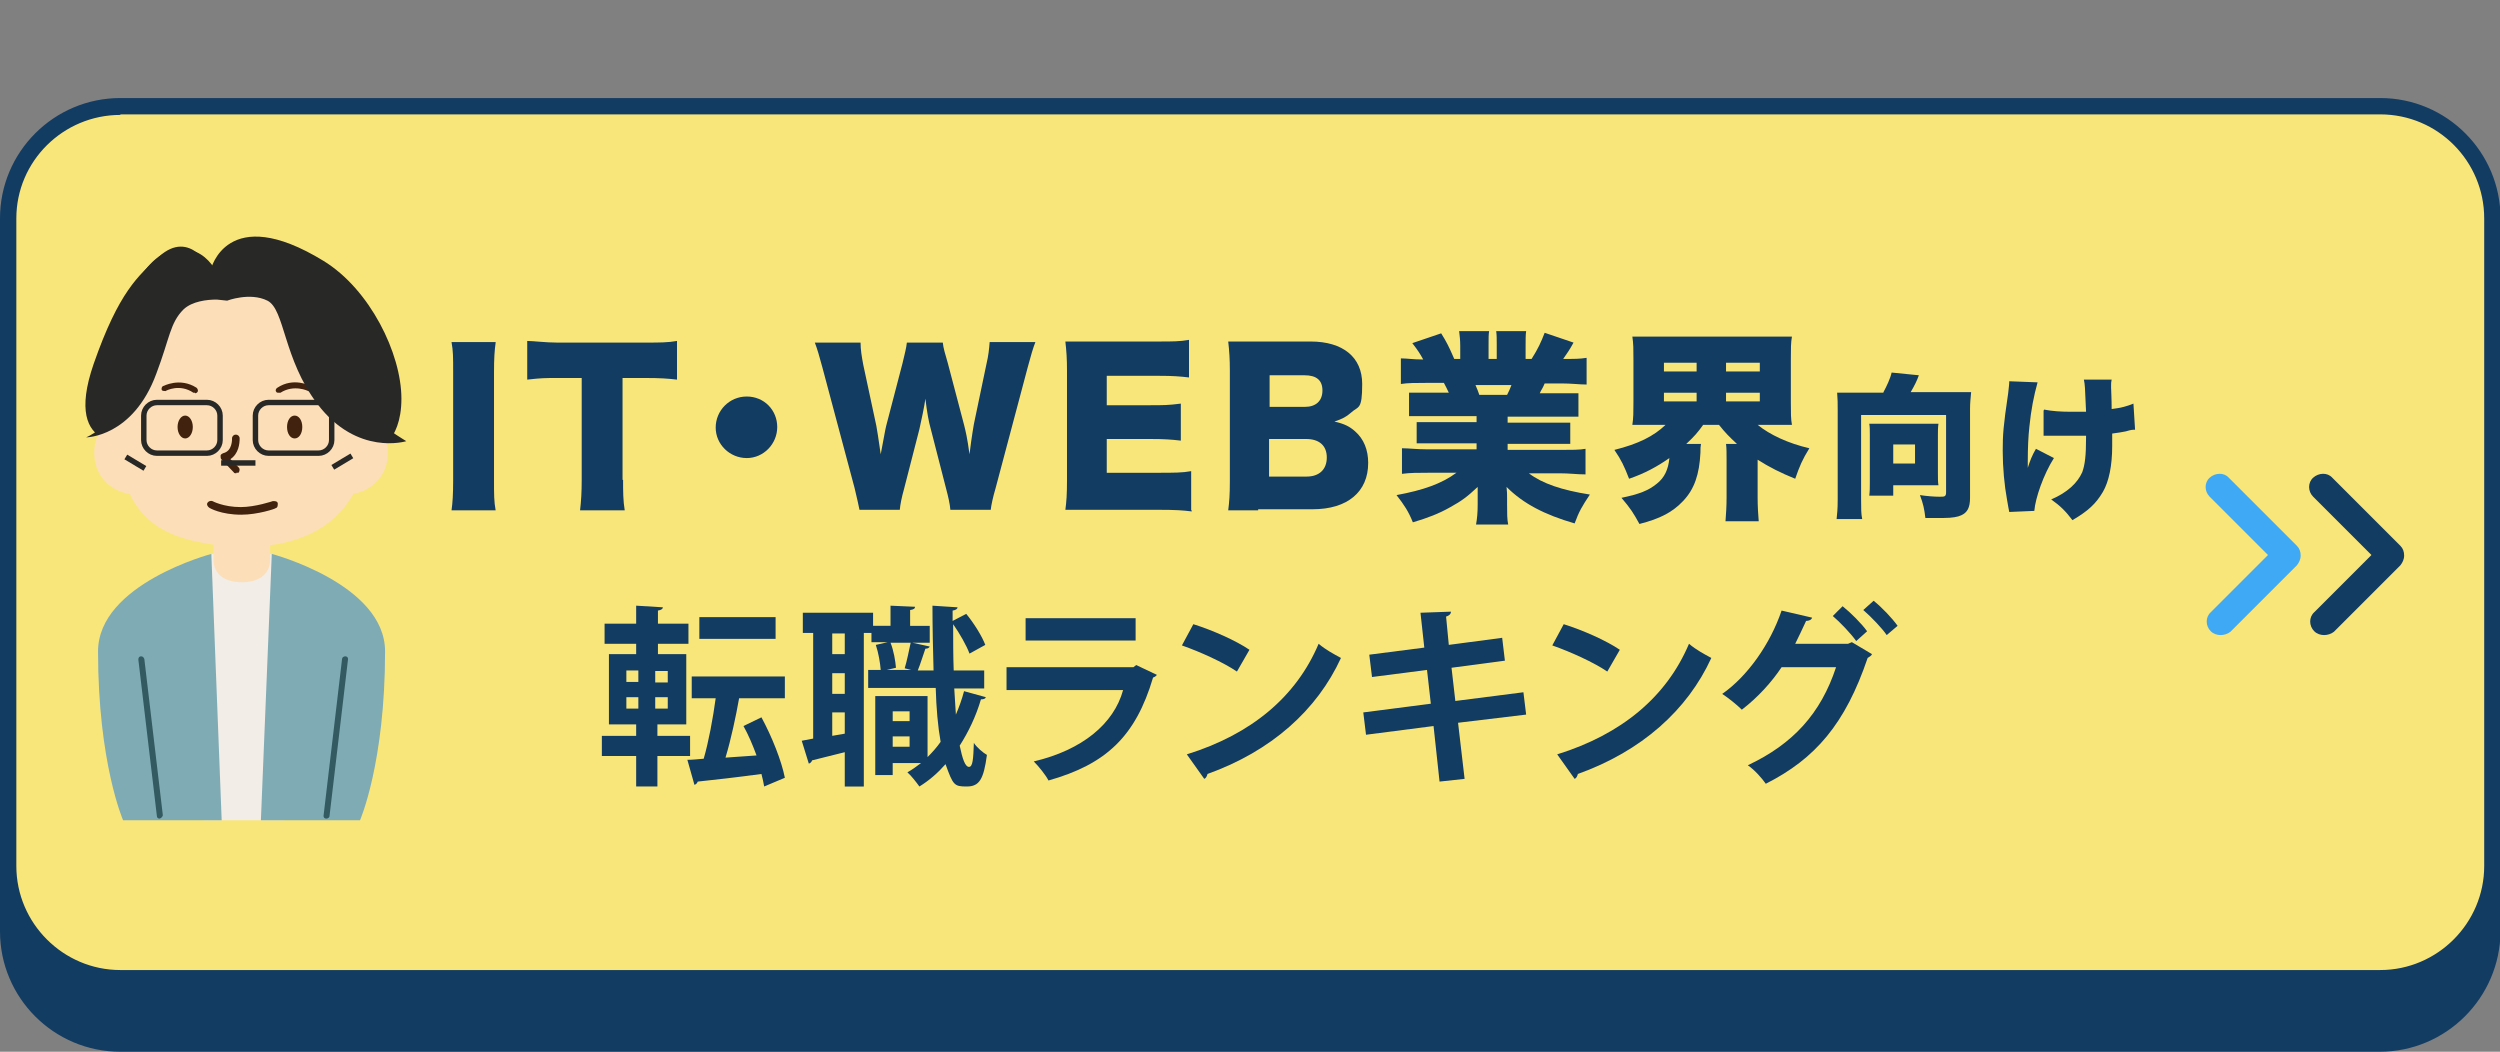
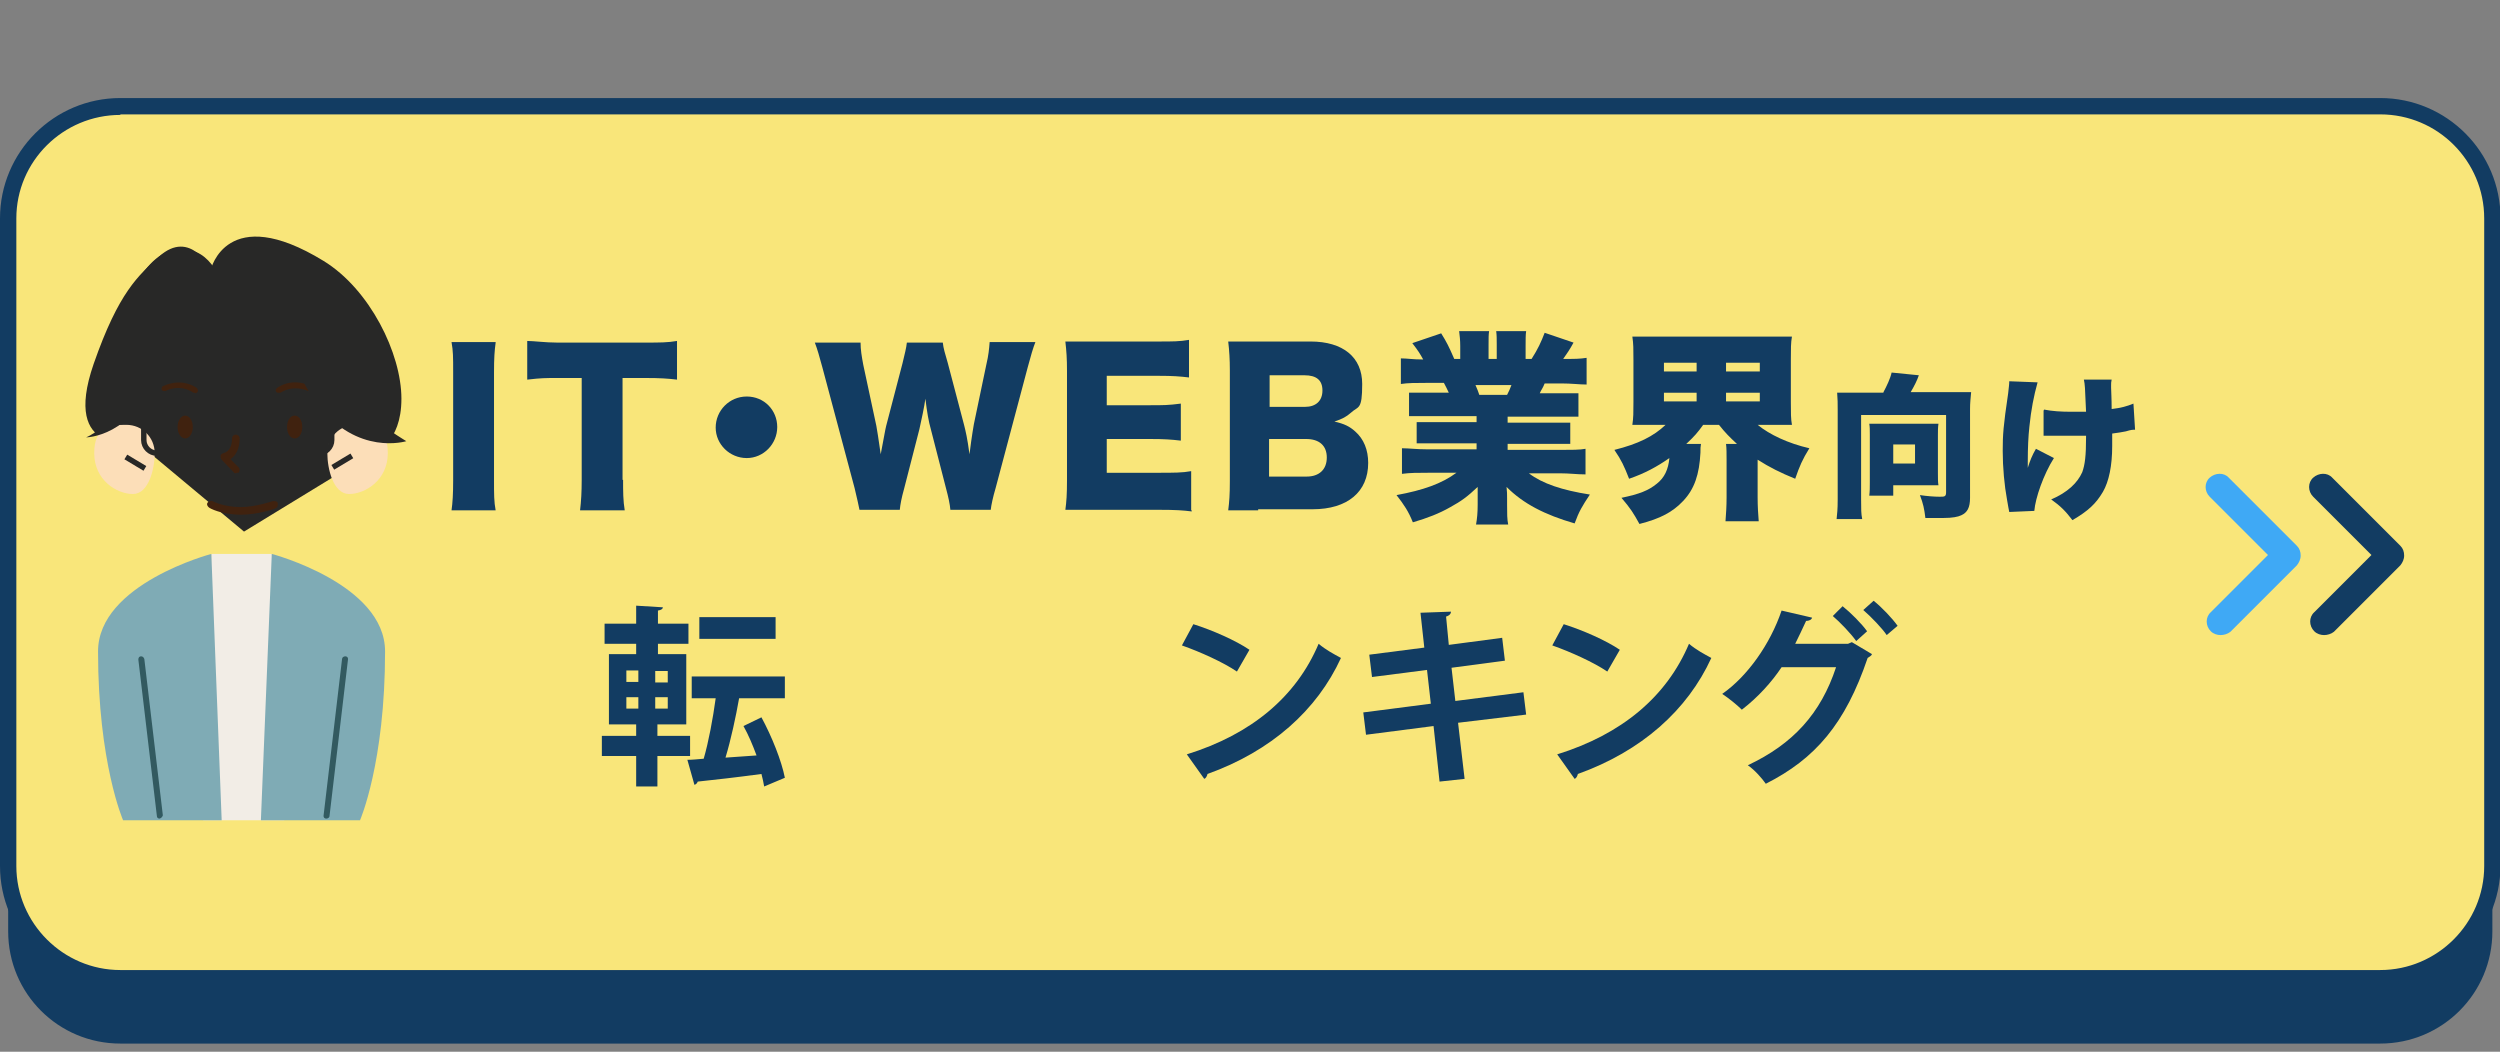
<svg xmlns="http://www.w3.org/2000/svg" id="Layer_2" version="1.1" viewBox="0 0 459 193.1">
  <rect x="0" y="0" width="459" height="193.1" fill="#808080" stroke="none" />
  <defs>
    <style> .st0 { fill: #325a60; } .st1 { fill: none; stroke: #282827; stroke-miterlimit: 10; } .st2 { fill: #282827; } .st3 { fill: #7fabb5; } .st4 { fill: #f9e67a; } .st5 { fill: #fcdeb8; } .st6 { fill: #3fa9f5; } .st7 { fill: #40220f; } .st8 { fill: #f2ede6; } .st9 { fill: #123c62; } </style>
  </defs>
  <g>
    <g>
      <path class="st9" d="M22.1,31.6h414.9c11.4,0,20.6,9.2,20.6,20.6v118.8c0,11.4-9.2,20.6-20.6,20.6H22.1c-11.4,0-20.6-9.2-20.6-20.6V52.1c0-11.3,9.2-20.5,20.6-20.5Z" />
-       <path class="st9" d="M436.9,193.1H22.1c-12.2,0-22.1-9.9-22.1-22.1V52.1c0-12.2,9.9-22.1,22.1-22.1h414.9c12.2,0,22.1,9.9,22.1,22.1v118.9c-.1,12.2-10,22.1-22.2,22.1h0ZM22.1,33.1c-10.5,0-19.1,8.5-19.1,19v118.9c0,10.5,8.6,19.1,19.1,19.1h414.9c10.5,0,19.1-8.6,19.1-19.1V52.1c0-10.5-8.5-19.1-19.1-19.1H22.1Z" />
    </g>
    <g>
      <path class="st4" d="M22.1,19.6h414.9c11.4,0,20.6,9.2,20.6,20.6v118.8c0,11.4-9.2,20.6-20.6,20.6H22.1c-11.4,0-20.6-9.2-20.6-20.6V40.1c0-11.3,9.2-20.5,20.6-20.5Z" />
      <path class="st9" d="M436.9,181.1H22.1c-12.2,0-22.1-9.9-22.1-22.1V40.1c0-12.2,9.9-22.1,22.1-22.1h414.9c12.2,0,22.1,9.9,22.1,22.1v118.9c-.1,12.2-10,22.1-22.2,22.1h0ZM22.1,21.1c-10.5,0-19.1,8.5-19.1,19v118.9c0,10.5,8.6,19.1,19.1,19.1h414.9c10.5,0,19.1-8.6,19.1-19.1V40.1c0-10.5-8.5-19.1-19.1-19.1H22.1Z" />
    </g>
    <g>
      <g>
        <path class="st9" d="M126.7,138.8h-6v5.6h-3.9v-5.6h-6.3v-3.7h6.3v-2.1h-5v-12.9h5v-1.9h-5.8v-3.7h5.8v-3.3l4.9.3c0,.3-.3.5-.9.6v2.4h5.6v3.7h-5.6v1.9h5.2v12.9h-5.3v2.1h6v3.7h0ZM115,123.1v2.1h2.2v-2.1h-2.2ZM115,128v2.1h2.2v-2.1h-2.2ZM122.6,125.3v-2.1h-2.3v2.1h2.3ZM122.6,130.1v-2.1h-2.3v2.1h2.3ZM139.8,131.7c1.9,3.5,3.7,8,4.3,11.1l-3.8,1.6c-.1-.7-.3-1.5-.5-2.3-4.4.6-8.8,1.1-11.7,1.4-.1.3-.3.5-.6.6l-1.3-4.6c.9,0,1.9-.1,3-.2.9-3.1,1.7-7.4,2.2-11.1h-4.4v-4h17.1v4h-8.4c-.6,3.4-1.5,7.6-2.5,10.9l5.7-.4c-.7-1.9-1.5-3.8-2.4-5.4l3.3-1.6h0ZM142.4,113.3v4h-14v-4h14Z" />
-         <path class="st9" d="M175.2,126.4c.1,1.7.2,3.3.3,4.8.6-1.4,1.1-2.8,1.5-4.3l4,1.1c-.1.3-.4.4-.9.4-.9,3.1-2.3,6-3.9,8.5.5,2.4,1,3.9,1.7,3.9s.8-1.4.9-4.4c.6.9,1.7,1.8,2.4,2.2-.6,4.5-1.4,5.8-3.7,5.8s-2.5-.2-3.9-4.1c-1.4,1.6-3,3-4.8,4.1-.5-.7-1.5-2-2.2-2.6.9-.5,1.7-1.1,2.5-1.7h-5.2v2.2h-3.2v-14.5h9.6v11.2c.9-.9,1.7-1.8,2.4-2.8-.5-2.8-.8-6.2-.9-9.9h-12.4v-3.3h2.3c-.1-1.3-.4-3.1-.9-4.6l2.2-.5h-3v-1.7h-1.4v28.2h-3.5v-6.3c-2.3.6-4.5,1.1-6,1.5-.1.3-.3.5-.6.6l-1.3-4.2,2.1-.4v-19.4h-1.9v-3.7h12.9v2.4h3.2v-3.7l4.5.2c0,.3-.2.5-.9.6v2.9h3.6v3.1h-3.2l3.2.7c-.1.2-.3.4-.8.4-.4,1.1-.9,2.8-1.4,4h2.9c-.1-3.8-.2-7.9-.2-11.9l4.6.3c0,.3-.3.5-.9.6v1.9l2.5-1.3c1.4,1.7,2.9,4.1,3.5,5.7l-2.9,1.6c-.5-1.4-1.8-3.7-3-5.4,0,2.9,0,5.8.1,8.5h5.6v3.3h-5.5ZM155.1,120.1v-3.8h-2.3v3.8h2.3ZM155.1,127.4v-3.8h-2.3v3.8h2.3ZM152.8,135.1l2.3-.4v-3.9h-2.3v4.3ZM166.1,122.7c.4-1.3.8-3.3,1.1-4.7h-3.7c.6,1.5.9,3.4,1,4.6l-1.7.4h4.5l-1.2-.3h0ZM167,130.6h-3.1v1.8h3.1v-1.8ZM163.9,137.1h3.1v-1.9h-3.1v1.9Z" />
-         <path class="st9" d="M212.4,123.9c-.1.2-.4.4-.7.5-3.2,10.8-8.6,15.9-19.2,18.9-.5-1-1.8-2.6-2.7-3.5,8.9-2.1,14.7-6.9,16.4-13.1h-21.4v-4.2h23.3l.5-.4,3.8,1.8h0ZM208.5,117.6h-20.2v-4.1h20.2v4.1Z" />
        <path class="st9" d="M219.1,114.6c3.5,1.1,7.8,3,10.3,4.7l-2.3,4c-2.5-1.7-6.7-3.6-10.1-4.8l2.1-3.9h0ZM217.9,138.5c11.9-3.7,20.1-10.6,24.2-20.3,1.3,1.1,2.8,1.9,4.1,2.6-4.4,9.6-12.8,17.1-24.5,21.3-.1.4-.3.8-.6.9l-3.2-4.5h0Z" />
        <path class="st9" d="M267.7,132.7l1.2,10.3-4.6.5-1.1-10.2-12.4,1.6-.5-4.1,12.4-1.6-.7-6.2-10.1,1.3-.5-4.1,10.1-1.3-.7-6.4,5.6-.2c0,.3-.2.7-.9.9l.5,5.2,9.8-1.3.5,4.2-9.8,1.3.7,6.1,12.5-1.6.5,4.1-12.5,1.5h0Z" />
        <path class="st9" d="M287.1,114.6c3.5,1.1,7.8,3,10.3,4.7l-2.3,4c-2.5-1.7-6.7-3.6-10.1-4.8l2.1-3.9h0ZM285.9,138.5c11.9-3.7,20.1-10.6,24.2-20.3,1.3,1.1,2.8,1.9,4.1,2.6-4.4,9.6-12.8,17.1-24.5,21.3-.1.4-.3.8-.6.9l-3.2-4.5h0Z" />
        <path class="st9" d="M343.7,120.1c-.1.3-.5.5-.8.7-4.1,12.1-9.6,18.5-18.7,23.1-.7-1-2-2.5-3.3-3.4,8.3-3.9,13.4-9.5,16.2-18h-10c-1.8,2.7-4.3,5.5-7.3,7.8-.9-.9-2.4-2.1-3.6-2.9,4.6-3.2,8.8-9.1,10.9-15.3l5.6,1.3c-.1.4-.6.6-1.1.6-.6,1.3-1.4,3-2,4.2h9.7l.7-.3,3.7,2.2h0ZM338.3,111.3c1.5,1.2,3.5,3.2,4.5,4.6l-2,1.8c-.9-1.3-3-3.5-4.3-4.6l1.8-1.8ZM344,110.3c1.5,1.2,3.4,3.2,4.4,4.6l-2,1.7c-.8-1.2-2.8-3.3-4.3-4.6l1.9-1.7h0Z" />
      </g>
      <g>
        <path class="st9" d="M345.8,72c.6-1.1,1.3-2.6,1.5-3.6l5,.5c-.3.9-.8,1.9-1.5,3.1h8c1.4,0,2.1,0,3.1,0-.1,1.1-.2,2-.2,3.1v16.3c0,1.8-.5,2.7-1.6,3.2-.6.3-1.7.5-3.2.5s-2.2,0-3.4,0c-.2-1.7-.4-2.6-1-4.2,1.3.2,2.7.3,3.6.3s1.2,0,1.2-.8v-14.2h-15.6v15.5c0,1.8,0,2.6.2,3.6h-4.7c.1-1,.2-1.7.2-3.6v-16.5c0-1.1,0-1.9-.1-3.1,1,0,1.7,0,3.1,0h5.4ZM355.8,86.8c0,1.1,0,1.7.1,2.3-.8,0-1.6,0-2.2,0h-6.1v1.9h-4.4c.1-.8.1-1.5.1-2.4v-8.8c0-.9,0-1.4-.1-2,.7,0,1.2,0,2.1,0h8.4c.9,0,1.5,0,2.2,0-.1.7-.1,1.3-.1,2.1v7h0ZM347.6,85.1h4v-3.5h-4v3.5Z" />
        <path class="st9" d="M374.1,70.2c-.7,2.5-1.2,5.1-1.5,8.1-.2,1.8-.3,3.9-.3,6.5v1.1c.4-1.3.8-2.3,1.5-3.5l3.3,1.7c-1.9,3-3.4,7.3-3.6,9.7l-4.6.2c-.1-.4-.2-1.1-.4-2.2-.5-2.7-.8-6-.8-9s.1-4.5,1-10.6c.1-1.1.2-1.5.2-2.2l5.2.2h0ZM375.3,75.2c1.5.3,3.1.4,5.1.4s1.8,0,2.6,0c-.2-4.8-.2-4.9-.4-5.9h5.1c-.1.4-.1.7-.1,1v.5c0,.5.1,1.9.1,3.9,1.7-.2,2.8-.5,4-1l.3,4.8c-.5,0-.7,0-1.7.3-1,.2-1.1.2-2.5.4v2.3c0,3.6-.6,6.5-1.7,8.4-1.3,2.2-2.7,3.5-5.6,5.2-1.3-1.7-2.2-2.6-3.9-3.8,3-1.3,4.8-3,5.7-5,.5-1.4.7-3,.7-6.4v-.3c-1.1,0-1.8,0-3,0s-2,0-3,0c-.6,0-1.2,0-1.8,0v-4.6h0Z" />
      </g>
    </g>
    <g>
      <path class="st9" d="M426.7,116.6c-.6,0-1.3-.2-1.8-.7-1-1-1-2.6,0-3.5l10.5-10.5-10.7-10.7c-1-1-1-2.6,0-3.5s2.6-1,3.5,0l12.5,12.5c.5.5.7,1.1.7,1.8s-.3,1.3-.7,1.8l-12.2,12.2c-.5.4-1.2.6-1.8.6h0Z" />
      <path class="st6" d="M407.7,116.6c-.6,0-1.3-.2-1.8-.7-1-1-1-2.6,0-3.5l10.5-10.5-10.7-10.7c-1-1-1-2.6,0-3.5s2.6-1,3.5,0l12.5,12.5c.5.5.7,1.1.7,1.8s-.3,1.3-.7,1.8l-12.2,12.2c-.5.4-1.2.6-1.8.6h0Z" />
    </g>
    <g id="illust">
      <g>
        <path class="st2" d="M38.7,49.5s-3.7-7.6-9.5-2.4c-3.8,3.5-7.4,6.5-12,19.7-6,17.3,7.7,14.2,7.7,14.2l19.9,16.6,23.9-14.6s5-1.5,5-9.8-5.8-20.1-14.3-25.3c-17.8-10.9-20.7,1.6-20.7,1.6h0Z" />
        <g>
          <path class="st5" d="M28.4,83.2c0,2.9-1.1,7.5-4,7.5s-7.1-2.5-7.1-7.5,3-5.2,5.9-5.2,5.2,2.3,5.2,5.2h0Z" />
          <path class="st5" d="M60.1,83.2c0,2.9,1.1,7.5,4,7.5s7.1-2.5,7.1-7.5-3-5.2-5.9-5.2-5.2,2.3-5.2,5.2h0Z" />
        </g>
        <polygon class="st8" points="38.8 101.7 49.9 101.7 52.2 150.6 37.3 150.6 38.8 101.7" />
-         <path class="st5" d="M67.8,77.2c0-17.6-10.4-23.2-23.2-23.2s-23.2,5.7-23.2,23.2,7.6,21.3,17.8,22.8v2.7c0,2.9,2.3,4.2,5.2,4.2s5.2-1.3,5.2-4.2v-2.6c10.4-1.4,18.3-7.7,18.2-22.9h0Z" />
        <path class="st7" d="M43.4,86.9c-.2,0-.4,0-.5-.2l-2.2-2.3c-.2-.2-.2-.4-.2-.7s.3-.4.5-.5c1.7-.4,1.6-2.6,1.6-2.7,0-.4.3-.7.7-.7s.7.3.7.7c0,1-.2,2.8-1.7,3.8l1.5,1.5c.3.3.2.7,0,1,0,0-.3,0-.4,0h0Z" />
        <path class="st7" d="M35.8,72.1c0,0-.2,0-.3,0-2.5-1.7-5-.4-5.1-.3-.2,0-.6,0-.7-.2s0-.6.2-.7c.1,0,3.1-1.7,6.2.3.2.2.3.5.2.7s-.3.3-.5.3h0Z" />
        <path class="st7" d="M51.1,72.1c-.2,0-.3,0-.4-.2-.2-.2,0-.6.2-.7,3-2,6-.4,6.2-.3s.3.4.2.7c0,.2-.5.3-.7.2,0,0-2.6-1.3-5.1.3-.2,0-.3,0-.4,0h0Z" />
        <path class="st7" d="M44.3,94.5h0c-3.7,0-5.8-1.2-5.9-1.3-.3-.2-.5-.6-.3-.9s.6-.4.9-.3c0,0,2,1.1,5.2,1.1h0c2.7,0,5.9-1.1,5.9-1.1.4,0,.8,0,.9.4,0,.4,0,.8-.4.9,0,.1-3.3,1.2-6.3,1.2h0Z" />
        <path class="st3" d="M38.8,101.7s-20.8,5.5-20.8,17.9c0,20.5,4.6,31,4.6,31h18.1l-1.9-48.9h0Z" />
        <path class="st3" d="M49.9,101.7s20.8,5.5,20.8,17.9c0,20.5-4.6,31-4.6,31h-18.2l2-48.9h0Z" />
        <path class="st0" d="M29.3,150.3c-.3,0-.5-.2-.5-.5l-3.4-28.7h0c0-.4.2-.6.5-.6s.5.2.6.5l3.4,28.7h0c-.1.3-.3.5-.6.6h0Z" />
        <path class="st0" d="M59.9,150.3h0c-.3,0-.5-.2-.5-.5h0c0-.1,3.4-28.8,3.4-28.8,0-.3.3-.5.6-.5s.5.2.5.5h0c0,.1-3.4,28.8-3.4,28.8,0,.3-.3.5-.6.5h0Z" />
        <path class="st2" d="M68.9,77c.4-2.9,1.2-10-1-14.8-4.4-9.8-10.3-11.3-12.1-11.6-3-3.6-7-6-10.8-3.5-1.7,1.1-2.6,2.6-3,3.9l-1.8-.3c-1-2-2.6-4.1-5-4.7-8.2-2.2-12.4,10-13.8,15.3-1.1,4,1,6.3,0,11.8s-5.6,7.2-5.6,7.2c0,0,8.6,0,12.9-11.7,2.5-6.6,2.5-9.3,5-11.8,1.6-1.5,4.3-1.8,6.1-1.8h0l1.9.2s4.2-1.6,7.4,0,2.9,10.7,9.2,19c7.3,9.6,16.3,6.8,16.3,6.8,0,0-2.7-1.6-5.7-3.9h0Z" />
        <g>
          <ellipse class="st7" cx="34" cy="78.4" rx="1.4" ry="2.1" />
          <path class="st7" d="M55.5,78.4c0,1.2-.6,2.1-1.4,2.1s-1.4-.9-1.4-2.1.6-2.1,1.4-2.1,1.4.9,1.4,2.1Z" />
        </g>
      </g>
      <path class="st1" d="M38,83.2h-9.2c-1.3,0-2.4-1.1-2.4-2.4v-4.5c0-1.3,1.1-2.4,2.4-2.4h9.2c1.3,0,2.4,1.1,2.4,2.4v4.5c0,1.3-1.1,2.4-2.4,2.4Z" />
      <path class="st1" d="M58.5,83.2h-9.2c-1.3,0-2.4-1.1-2.4-2.4v-4.5c0-1.3,1.1-2.4,2.4-2.4h9.2c1.3,0,2.4,1.1,2.4,2.4v4.5c0,1.3-1.1,2.4-2.4,2.4Z" />
    </g>
  </g>
  <g>
    <path class="st9" d="M91,62.9c-.2,1.5-.3,2.8-.3,5.5v19.8c0,2.6,0,3.9.3,5.5h-8.1c.2-1.4.3-3,.3-5.5v-19.9c0-2.8,0-3.8-.3-5.5h8.1Z" />
    <path class="st9" d="M114.4,88.1c0,2.2,0,3.8.3,5.6h-8.2c.2-1.7.3-3.3.3-5.6v-18.7h-4.4c-2.3,0-3,0-5.6.3v-7.1c1.2,0,3.3.3,5.5.3h16.2c2.6,0,4.1,0,5.8-.3v7.1c-1.7-.2-3.1-.3-5.8-.3h-4.2v18.7h0Z" />
    <path class="st9" d="M142.7,78.4c0,3.1-2.5,5.7-5.6,5.7s-5.7-2.5-5.7-5.6,2.5-5.7,5.7-5.7,5.6,2.5,5.6,5.6Z" />
    <path class="st9" d="M174.5,93.7c-.1-1.2-.4-2.5-.8-4l-2.8-10.9c-.4-1.4-.7-3.1-1-5.6-.2,1.5-.7,3.8-1.1,5.6l-2.8,10.9c-.5,1.8-.7,2.9-.8,3.9h-7.4c-.2-1.1-.4-1.8-.9-4l-5.9-22.1c-.5-1.9-1-3.6-1.4-4.6h8.4c0,1.3.2,2.5.5,4.1l2.4,11.2c.1.6.4,2.3.8,5.2.6-3.1.8-4.4,1-5.2l3-11.5c.4-1.7.7-2.8.8-3.8h6.6c.1,1,.4,2,.9,3.7l3,11.4c.3,1.2.6,2.4,1,5.4q.1-.7.3-2.3c.1-.8.4-2.6.5-3.2l2.3-11c.4-1.7.5-2.8.6-4.1h8.4c-.4,1-.9,2.7-1.4,4.6l-5.9,22.2c-.5,1.7-.8,3.1-.9,4h-7.4Z" />
    <path class="st9" d="M218.8,93.9c-1.6-.2-2.9-.3-6.1-.3h-11.7c-2.8,0-3.8,0-5.4,0,.2-1.5.3-2.8.3-5.4v-20.1c0-2.3-.1-3.6-.3-5.4,1.5,0,2.6,0,5.4,0h11.8c2.5,0,3.8,0,5.5-.3v6.9c-1.7-.2-3-.3-5.5-.3h-9.6v5.4h8c2.4,0,3.3,0,5.6-.3v6.8c-1.7-.2-3-.3-5.6-.3h-8v6.2h9.5c2.8,0,4.4,0,6-.3v7.2s.1,0,.1,0Z" />
    <path class="st9" d="M231,93.7c-2.8,0-3.9,0-5.5,0,.2-1.6.3-2.8.3-5.4v-20.3c0-2-.1-3.6-.3-5.3,1.9,0,2.4,0,5.4,0h9.7c6,0,9.5,2.9,9.5,7.8s-.7,4-2.1,5.3c-.8.7-1.5,1.1-3,1.6,1.8.4,2.8.9,3.8,1.8,1.6,1.4,2.4,3.4,2.4,5.8,0,5.3-3.8,8.5-10.2,8.5,0,0-10,0-10,0ZM239.6,74.7c2,0,3.2-1.1,3.2-3s-1.1-2.8-3.3-2.8h-6.4v5.8h6.5ZM233.1,87.5h6.8c2.3,0,3.7-1.3,3.7-3.5s-1.4-3.4-3.8-3.4h-6.8v6.9h.1Z" />
    <path class="st9" d="M262.3,76.4c-1.6,0-2.4,0-3.6,0v-4.3c1.1,0,1.9,0,3.6,0h3.7c-.4-.8-.5-1.1-.9-1.8h-3.3c-1.8,0-3.3,0-4.6.2v-4.7c1.2,0,2.1.2,4.1.2-.6-1.1-1-1.7-2-3l5.3-1.8c1,1.6,1.4,2.4,2.4,4.7h1.1v-2.4c0-1-.1-1.9-.2-2.7h5.5c-.1.6-.1,1.3-.1,2.4v2.7h1.5v-2.7c0-1,0-1.7-.1-2.4h5.5c-.1.6-.1,1.6-.1,2.7v2.4h1.1c1.2-1.9,1.7-3,2.4-4.8l5.3,1.8c-.7,1.3-1.2,2-1.9,3,2.2,0,3,0,4.3-.2v4.9c-1.3,0-2.8-.2-4.6-.2h-3.1c-.4,1-.6,1.1-.9,1.8h3.5c1.7,0,2.5,0,3.6,0v4.3c-1.2,0-2,0-3.6,0h-9.4v1.1h7.9c1.6,0,2.5,0,3.6,0v3.9c-1.1,0-2.1,0-3.6,0h-7.9v1.1h9.6c2.1,0,3.7,0,4.7-.2v4.7c-1.6,0-2.9-.2-4.7-.2h-5.7c2.5,1.9,6.1,3.1,11.2,3.9-1.4,2.1-2,3.1-2.8,5.3-5.5-1.6-9.4-3.6-12.5-6.7.1,1,.1,1.2.1,2.1v1.2c0,1.6,0,2.6.2,3.6h-5.9c.2-1.1.3-2.2.3-3.7v-3.2c-1.9,1.8-3,2.6-5,3.7-2.1,1.2-4.2,2-6.9,2.8-.8-2-1.6-3.2-3-5,4.9-.9,8.3-2.1,11-4.1h-5.2c-1.9,0-3.3,0-4.8.2v-4.7c1.3,0,2.7.2,4.7.2h9v-1.1h-7.4c-1.6,0-2.6,0-3.6,0v-3.9c1,0,2,0,3.6,0h7.4v-1.1h-8.8ZM276.7,72.5c.4-.8.5-1,.8-1.8h-6.6c.4.9.5,1.2.7,1.8h5.1Z" />
    <path class="st9" d="M304,78c-1.9,0-3.2,0-4.3,0,.2-1.3.2-2.3.2-4.2v-7.7c0-2,0-3-.2-4.3,1.2,0,2.3,0,4.4,0h20.5c2.1,0,3.2,0,4.4,0-.2,1.1-.2,2.3-.2,4.3v7.7c0,2,0,3.1.2,4.2-1.2,0-2.4,0-4.4,0h-1.9c2.2,1.8,5.6,3.4,9.5,4.3-1.3,2.1-1.8,3.3-2.6,5.6-2.7-1.1-4.7-2.1-6.9-3.5v6.9c0,1.7.1,3.1.2,4.4h-6.1c.1-1.3.2-2.7.2-4.4v-6.8c0-1.3,0-2.2-.1-3h2c-1.4-1.3-2.1-2-3.3-3.5h-2.9c-1,1.4-1.6,2.1-3.1,3.5h2.7c-.1.5-.1.8-.1,1.6-.2,4-1.1,6.7-3.2,8.9-1.9,2-4.1,3.2-8,4.2-1.1-2-1.6-2.8-3.3-4.8,3.3-.7,4.9-1.3,6.5-2.6,1.4-1.1,2.1-2.6,2.3-4.7-2.3,1.6-4.5,2.8-7.4,3.8-.9-2.3-1.4-3.4-2.7-5.3,4.4-1.1,7.2-2.5,9.4-4.6h-1.8ZM305.5,68.2h6v-1.6h-6v1.6ZM305.5,73.7h6v-1.6h-6v1.6ZM316.9,68.2h6.2v-1.6h-6.2v1.6ZM316.9,73.7h6.2v-1.6h-6.2v1.6Z" />
  </g>
  <line class="st1" x1="26.6" y1="86" x2="23.1" y2="83.9" />
  <line class="st1" x1="61.1" y1="85.8" x2="64.6" y2="83.7" />
-   <line class="st1" x1="46.9" y1="85" x2="40.6" y2="85" />
</svg>